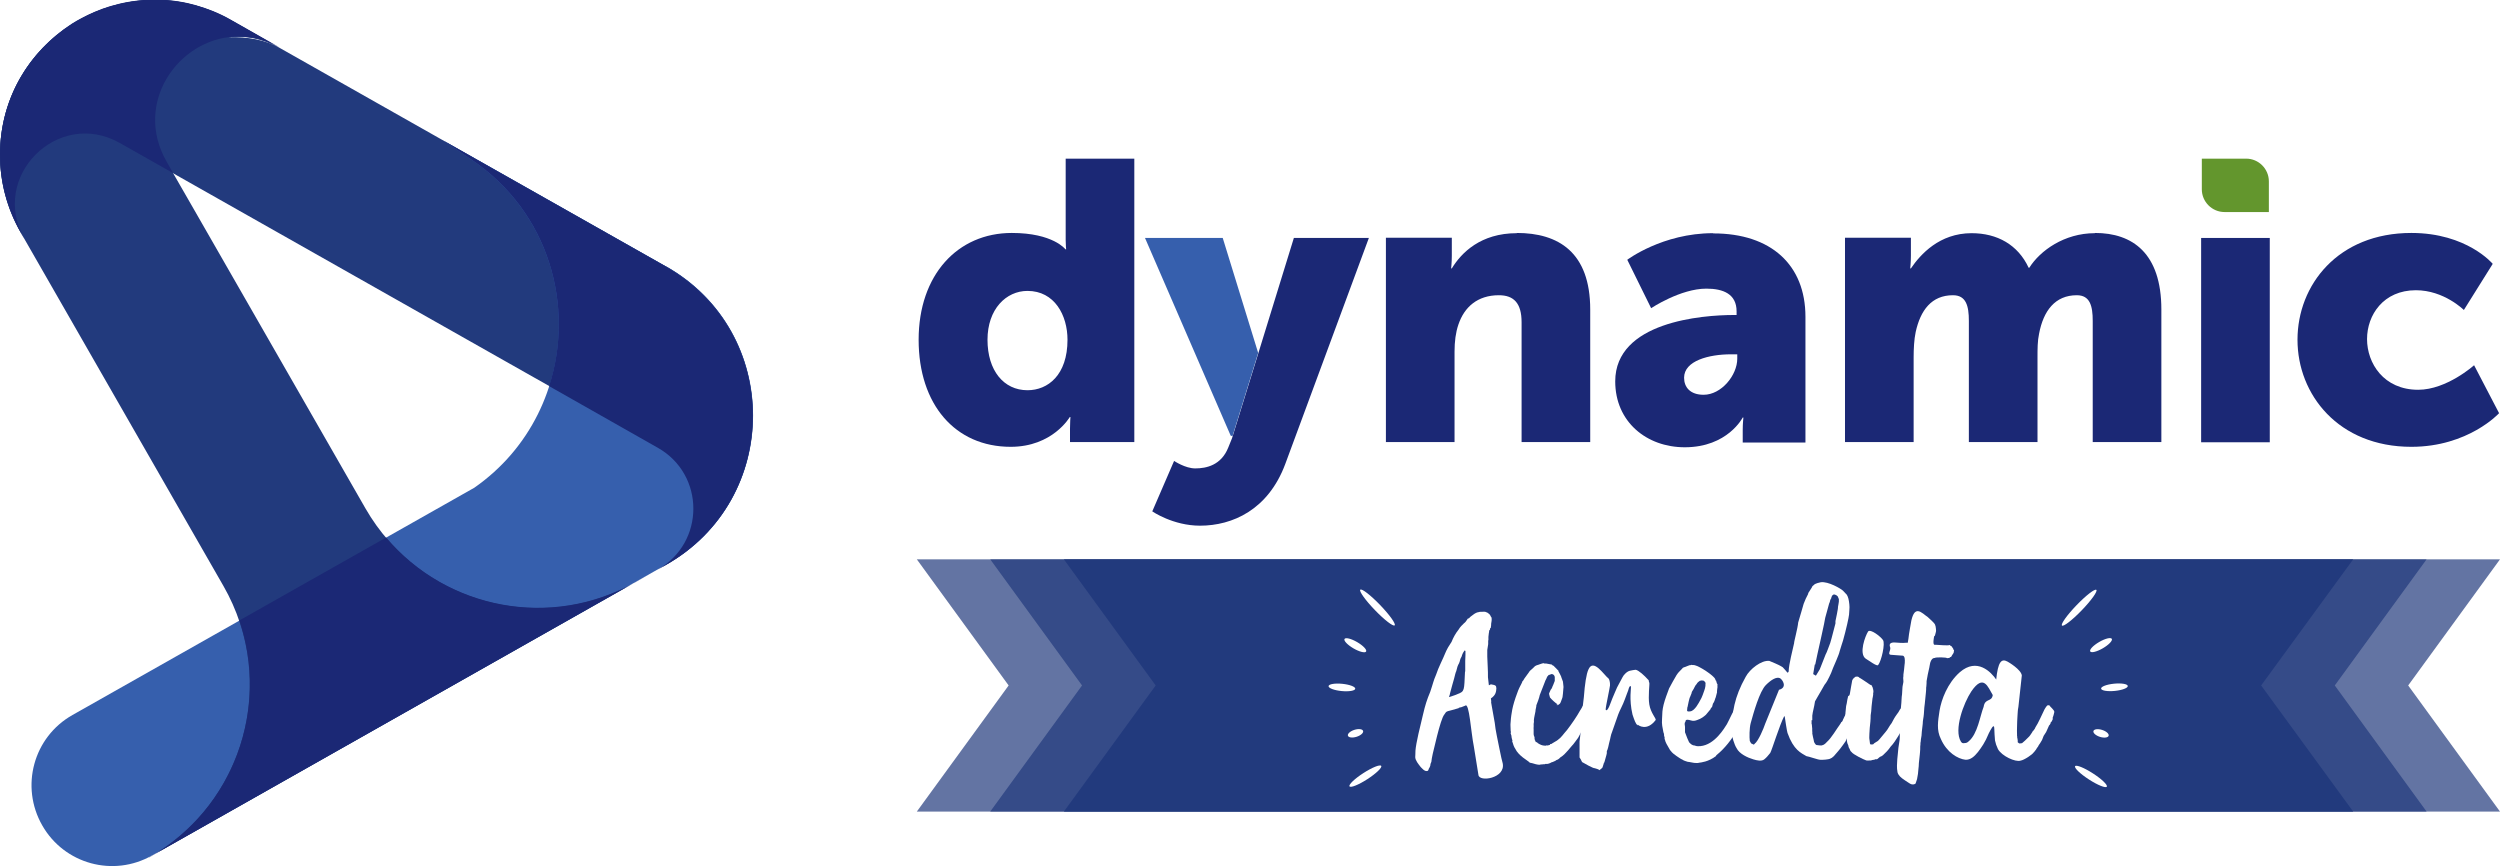
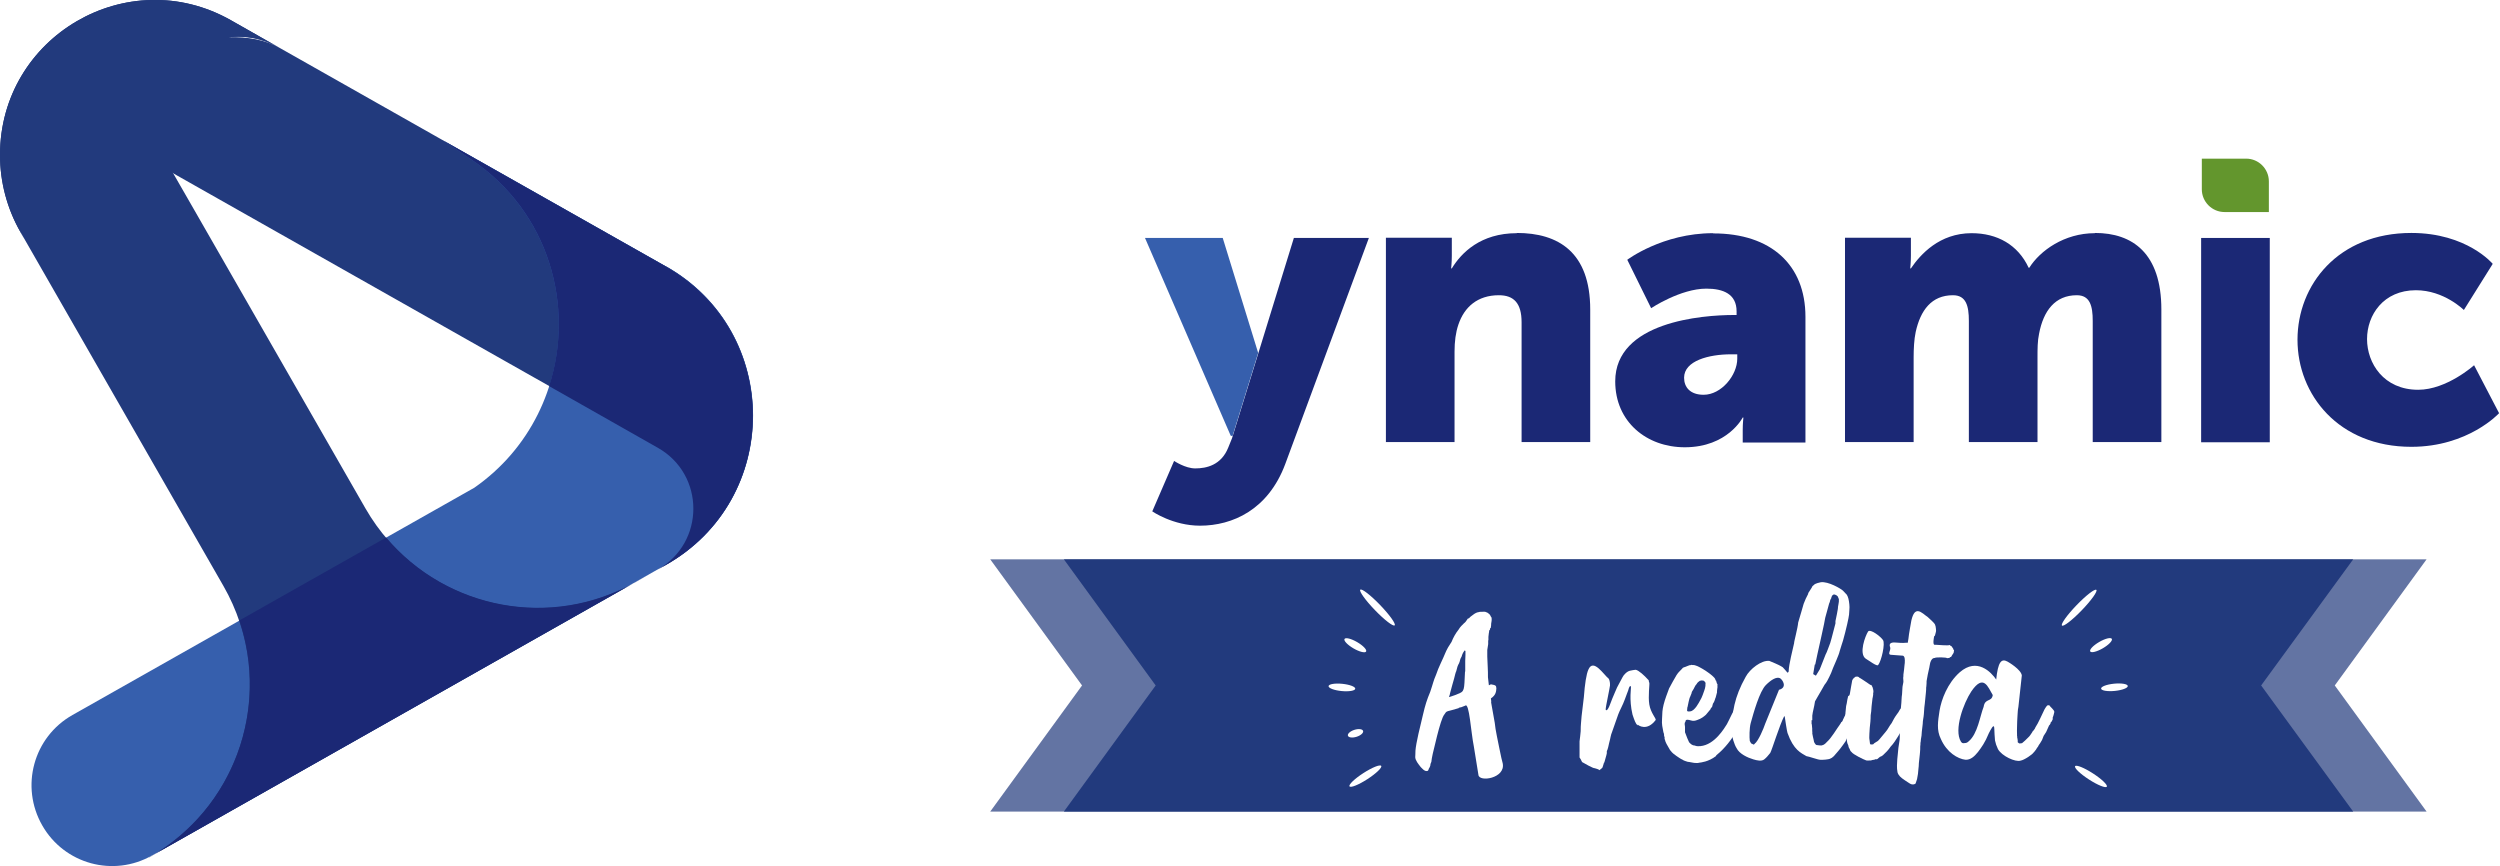
<svg xmlns="http://www.w3.org/2000/svg" id="Camada_1" data-name="Camada 1" viewBox="0 0 110 38.11">
  <defs>
    <style>
      .cls-1 {
        fill: #365fad;
      }

      .cls-1, .cls-2, .cls-3, .cls-4, .cls-5, .cls-6 {
        stroke-width: 0px;
      }

      .cls-7 {
        filter: url(#drop-shadow-10);
      }

      .cls-2 {
        fill: #fff;
      }

      .cls-3 {
        fill: #63962d;
      }

      .cls-4 {
        opacity: .7;
      }

      .cls-4, .cls-6 {
        fill: #223a7d;
      }

      .cls-5 {
        fill: #1b2875;
      }
    </style>
    <filter id="drop-shadow-10" filterUnits="userSpaceOnUse">
      <feOffset dx=".24" dy=".24" />
      <feGaussianBlur result="blur" stdDeviation=".24" />
      <feFlood flood-color="#000" flood-opacity=".6" />
      <feComposite in2="blur" operator="in" />
      <feComposite in="SourceGraphic" />
    </filter>
  </defs>
-   <polygon class="cls-4" points="110 35.71 40.34 35.71 44.38 30.16 40.34 24.61 110 24.61 105.96 30.16 110 35.71" />
  <polygon class="cls-4" points="106.77 35.71 43.57 35.71 47.61 30.16 43.57 24.61 106.77 24.61 102.73 30.16 106.77 35.71" />
  <polygon class="cls-6" points="103.54 35.71 46.81 35.71 50.85 30.16 46.81 24.61 103.54 24.61 99.49 30.16 103.54 35.71" />
  <g class="cls-7">
    <g>
      <path class="cls-2" d="m65.27,27.61l-.02.17v.15s-.01.01-.01.01v.16s-.04.26-.04.26v.29s.02.46.02.46c.01.16.01.29.01.45l.04.35h.01l.08-.04c.23.04.23.06.24.18-.01.12-.01.29-.24.44.01.07.02.15.01.18l.16.9c.02.28.16.89.2,1.11l.09.43.06.24c.13.66-1.05.84-1.07.5l-.2-1.24c-.13-.63-.2-1.96-.38-1.8l-.18.07s-.11.01-.11.04l-.28.08c-.17.04-.24.06-.28.1l-.07.1c-.18.2-.5,1.73-.51,1.73-.04.16-.05.28-.06.35l-.04.1s0,.06-.01.08c-.02.05-.04.1-.06.12-.01.01-.02.1-.06.1-.13.05-.27-.15-.3-.17-.1-.13-.23-.28-.24-.43,0-.08.01-.12.01-.29.02-.32.22-1.13.33-1.58.1-.43.17-.65.32-1.01.13-.38.13-.46.26-.76.09-.29.32-.73.4-.94.07-.17.17-.34.28-.5.07-.18.18-.38.31-.54.06-.11.16-.2.24-.28.05-.03.09-.09.13-.15.01.01,0-.01.02-.04l.07-.03s.06-.07.11-.1c.07-.06.16-.12.24-.15.04,0,.09-.03.16-.03h.07s.1-.01.13,0l.1.04s.06.05.09.07c0,.02.05.05.04.07l.05.08c.01.1,0,.17-.02.27,0,.06,0,.08-.01.12v.04l-.04.05v.04s-.02.04-.04.05v.06Zm-1.04,1.69v-.46s.01-.26.01-.26v-.18s-.04-.02-.04-.02c-.05.07-.09.13-.13.27-.09.15-.05.15-.11.29-.07.12-.08.17-.13.37,0-.04-.07.21-.09.31l-.08.28-.1.37c0,.06-.06.17-.04.16t.07-.02c.13-.05.2-.06.3-.11.32-.12.29-.15.33-.98Z" />
-       <path class="cls-2" d="m68.3,30.75c-.06-.02-.28-.22-.34-.3,0-.01-.05-.16-.04-.18l.07-.16c.07-.07.06-.12.11-.21l.07-.18v-.17c-.02-.12-.13-.15-.18-.12l-.04.02h-.02s-.05.01-.04.03h-.01s-.01.01-.01.01h.01s-.05.05-.05.05c.01.01,0,.02-.01.02.01.02-.02.04-.02.06-.01.04-.05.08-.06.13l-.23.59c-.02.12-.12.38-.15.45,0,.1-.04.17-.04.27-.02.12-.06.26-.07.39.01.05,0,.05,0,.1-.01.04-.01.07-.01.1.01.08-.01.13,0,.2v.2c0,.06.02.1.04.15-.01.07.02.11.02.15h.02v.02s.01.01.01.04h.01s.04,0,.05.02h.02v.02c.11.07.2.12.34.12h.04s.02-.01.02-.02c.02.01.04.01.04.01h.02s.02-.01.02-.01h.02s.02-.01.02-.01h.02s.02-.04.02-.04h.01s.06-.01.06-.01c-.01-.01,0-.03,0-.01.05-.04.22-.12.26-.16.17-.12.23-.24.41-.44.2-.26.44-.61.57-.85.06-.08.16-.29.2-.32.05-.03.06.01.1.01,0,0,.04,0,.05.01.01.05.17.2.17.28-.01.1-.07.23-.15.37-.07.15-.1.23-.17.36-.09.12-.2.32-.28.48-.05.06-.21.3-.28.36l-.17.2c-.12.13-.18.21-.34.31-.04.05-.11.1-.16.11-.04.02-.05.02-.05.04-.02,0-.05.03-.05.01-.04.03-.06.04-.12.05-.06.04-.18.09-.26.07-.04.01-.06.03-.08.01-.01.01-.02.01-.04.01-.04,0-.15.01-.16.02-.13-.01-.21-.04-.31-.07l-.1-.02s-.05-.03-.06-.05c-.02-.03-.45-.26-.59-.57-.05-.06-.11-.24-.11-.26-.01-.04-.04-.06-.01-.08-.01-.07-.04-.12-.04-.17s-.01-.08-.04-.16c.01-.01,0-.04.01-.06-.01-.03,0-.04-.01-.05v-.02c0-.21-.02-.2,0-.38.01-.2.04-.37.07-.54.04-.2.11-.44.22-.73.05-.15.12-.29.2-.44.01-.01.02-.05.02-.06l.05-.06.04-.07h0s.21-.29.21-.29c.02-.04.04-.06.2-.2l.06-.06c.1-.06.11-.04.2-.08l.12-.04s.04-.01.06-.01.02,0,.05.02h.02s.01-.01.02-.01l.27.05h0s.04.04.04.04c0,0,.01.01.02,0h.01s0,.02,0,.02c.04,0,.04.04.05.04,0,0,.01,0,.15.15.02,0,.01.02.02.02,0,.03-.01,0,.07.15.01.03.06.11.06.14l.07.19c0,.06.04.26.02.29-.01.07-.02.4-.06.46-.04.11-.07.22-.12.24-.06.05-.07.05-.13.04Z" />
      <path class="cls-2" d="m71.81,31.68c-.09-.1-.13-.21-.22-.48-.16-.67-.05-1.21-.07-1.21-.01-.04.01-.06-.05-.03-.04.05-.06.15-.07.18h0s-.05.13-.05.13l-.1.27c-.08.23-.23.49-.29.66l-.27.77c-.07.17-.05.2-.13.49-.01.06-.06.29-.1.35v.09s-.01.08-.11.41c-.01.01-.02.01-.02.02t-.01.04l-.05.16-.06.06s-.05.04-.06.04c.01.01,0,.01,0,.01-.01,0-.01.01-.01.01l-.06-.04-.09-.03s-.06-.02-.07-.02c-.04.02-.49-.23-.55-.27-.01-.04-.1-.2-.11-.2v-.71c.01-.08.05-.39.05-.45,0-.33.02-.33.04-.66l.1-.84c.04-.56.11-1.02.2-1.21.22-.51.68.24.89.4.02.02.07.15.06.3-.02.1-.05.31-.09.48-.05.24-.11.56-.1.59.09.13.24-.38.29-.49l.11-.26.1-.23.24-.45c.05-.11.21-.27.34-.29.01-.01.23-.04.24-.04.13.02.39.26.55.44.04.01.02.1.05.13.02.07-.06.59,0,.96s.31.62.28.68c-.38.51-.77.24-.79.2Z" />
      <path class="cls-2" d="m75.26,33.03c-.33.25-.66.28-.74.29-.05.02-.12.01-.17.01-.02.01-.27-.05-.33-.05-.06-.02-.18-.05-.24-.1-.05-.01-.21-.13-.26-.16-.11-.09-.15-.09-.28-.26-.13-.22-.2-.34-.22-.44-.02-.03-.01-.05-.02-.07,0-.03.01-.05,0-.05,0-.02-.01-.02-.01-.04-.01,0-.01-.04-.01-.04,0-.01-.01-.03,0-.04-.01-.04-.02-.04-.01-.06-.01,0-.01-.02-.02-.04-.04-.23-.08-.33-.06-.6.01-.27.01-.37.07-.62.06-.24.16-.49.24-.71.12-.23.21-.38.33-.59.07-.12.21-.23.28-.32l.29-.11c.12,0,.02-.03.12-.01.04.01.05,0,.05,0,.01,0,.05.01.06.01.22.05.83.45.9.61.01.04.01.06.04.07.01.06,0,.01.02.06,0,.06.01.04.04.1-.01.02,0,.11,0,.12,0,.03-.01.05-.01.07,0,.04-.02.12-.01.16l-.06.23s-.02.03-.05.14c0,.02-.05.11-.07.13l-.04.15s-.06.04-.07.1l-.2.24c-.09.08-.2.17-.38.23-.1.04-.18.05-.28.02-.07-.02-.24-.08-.24.05-.01.05-.06.01-.02.23v.24s.09.23.1.26l.08.18s.1.11.15.12c.01.01.04.02.08.02.04.01.09.03.11.03s.06.01.16,0c.63-.06,1.05-.79,1.16-.96.07-.11.35-.77.45-.79.07-.02.18.11.21.16.16.33-.38,1.4-1.12,1.99Zm-1.13-2.62c-.05.08-.1.39-.12.47-.02.01-.01.06-.01.06,0,.06-.06.15.13.12.2-.02.38-.38.44-.49.07-.1.16-.37.18-.43.01-.02.05-.16.05-.2v-.06s.01-.08,0-.08t-.01-.02l-.02-.03s.01-.01,0-.01c-.02.01-.04-.01-.04-.02-.04-.03-.05-.03-.06-.01-.02-.01-.04-.01-.05-.01h0s-.04.01-.04.01c0,0,0,.01-.02,0-.05.04-.11.07-.15.15-.07.06-.11.2-.17.28-.02.02-.05.08-.05.12l-.06.15Z" />
      <path class="cls-2" d="m79.47,31.45v.18s.01-.01.01-.01c.01.06.01.18.02.23-.01.01-.01.05,0,.06t0,.05s.01.06,0,.07c.01.05.05.26.06.28l.02.1s.06.12.1.13c.04,0,.22.04.26.01.05,0,.15-.08.18-.12.16-.15.2-.22.33-.4l.16-.24s.16-.22.17-.26c.02-.01.04-.01.04-.04.04-.04.02-.06.05-.1.06-.15.12-.2.2-.39.02-.02.04-.06.05-.08l.04-.05s.2-.08.22-.06c.01.05.12.23.11.32,0,.03-.09.26-.09.29l-.02.07s-.02.07-.04.08c0,0,0,.03-.02.05,0,0-.01.02-.01.05-.01.02-.01.05-.02.05-.02.07-.11.21-.12.26l-.07.13-.06.11s-.06.1-.07.15l-.12.17-.12.16-.09.11s-.11.13-.13.15c-.07.07-.02.05-.1.1-.05.06-.06.04-.12.08-.07.04-.35.06-.44.05-.1,0-.51-.15-.61-.16-.23-.14-.56-.26-.83-1.02-.02-.04-.11-.62-.12-.71-.01-.01-.02-.01-.02-.04-.21.4-.54,1.49-.62,1.63-.09.11-.16.2-.26.28-.12.1-.33.05-.49,0-.24-.07-.61-.24-.73-.49-.1-.15-.22-.54-.22-.73.02-.84.11-1.5.62-2.41.18-.34.69-.74,1.04-.7.04.01.47.2.49.22l.1.06.1.11.11.13s.04-.02.05-.05c.01-.34.18-.96.24-1.25-.01-.05.16-.66.18-.91l.13-.44.11-.38.09-.22.11-.22v-.03l.16-.25c.02-.07.05-.07.09-.11.05-.07.26-.11.3-.12.33-.05.9.29.98.37l.17.18c.06.1.09.22.11.42.01.11.01.13,0,.27-.02.22,0,.16-.04.35-.04.23-.24,1.04-.31,1.2l-.08.26c-.01.1-.27.68-.29.73-.05.15-.11.28-.16.38-.05.11-.13.26-.21.35l-.16.28c-.08.15-.2.33-.26.45h0c-.04.28-.1.44-.12.63v.2Zm-1.43-1.34c.37-.1.16-.44.04-.51-.15-.07-.38.06-.62.3-.28.28-.54,1.21-.67,1.68-.06.23-.06.62-.04.78l.06.11s.1.04.1.05c0,0,.04,0,.05-.03.17-.12.4-.68.47-.89l.61-1.5Zm1.57-1.11l-.07.42.12.07.17-.28s.22-.57.26-.66c.05-.07.16-.41.2-.5l.06-.21.17-.65v-.1s.13-.6.11-.62c.01-.07.04-.2.04-.24v-.11s-.05-.12-.05-.12l-.06-.05-.07-.03h-.06l-.04.04h-.02s-.02.07-.02.07h-.01v.04l-.05.09s-.01.08-.05.16l-.06.22-.11.4c-.01.13-.33,1.53-.35,1.63l-.09.43Z" />
      <path class="cls-2" d="m81.13,30.36s0-.02.02-.05c0,0,.05-.27.06-.35.01-.01.04-.27.06-.3h.01s.01-.01.01-.01v-.02s.01-.01.01-.01h.02v-.03h.01s.01,0,.02-.01h0s.02-.02.04-.04h.01s.05-.01.05-.01c.04-.01.11.02.11.04.02,0,.48.31.49.32.05.01.06.02.08.05-.01.01.02.05.02.05.01,0,.01.05.01.05.01,0,.02.03.02.05v.04h.01v.1s-.01.01-.01.01v.09s-.01.06-.01.06c0,.03-.01.05-.02.1l-.04.35c-.01.23-.02.23-.04.39,0,.21-.02.38-.04.55,0,.1-.04.43-.01.54l.02.16s.01,0,.01.03h.04s.02.01.02.01c.02-.01.05,0,.05-.01h.02s.05-.05.05-.05l.16-.1c.07-.06.24-.29.34-.4.1-.11.16-.26.26-.38.11-.2.11-.22.24-.4.1-.12.1-.18.16-.24.06-.07.1-.07.13-.09.06-.05.24.05.23.2-.01.07,0,.09-.04.17-.07.26-.29.73-.44.95-.08.13-.2.32-.32.44-.1.15-.22.27-.34.38-.1.06-.04.04-.13.07l-.12.1s-.02,0-.04.01c-.01-.01-.04-.01-.05,0-.02,0-.07.04-.07.02-.09.01-.11.04-.15.03-.09.01-.13,0-.17,0-.12-.04-.59-.27-.65-.37-.05-.04-.07-.08-.09-.16h-.02s-.01-.03-.01-.03c.01-.01,0-.01,0-.01,0-.02-.01-.05-.02-.05,0-.02-.01-.04,0-.04-.05-.09-.06-.15-.07-.23-.01-.15-.05-.35-.05-.46.02-.18-.08-.15.02-1.04.06-.24.02-.16.09-.44Zm.72-1.62c-.31-.22-.02-1,.11-1.2.11-.11.54.22.65.38.11.15-.07.93-.21,1.1-.05.08-.41-.2-.55-.28Z" />
      <path class="cls-2" d="m84.87,27.73c-.02.07-.08.4.01.4h.05c.09,0,.54.05.62.01.01.04.09.04.1.09,0,.01.06.06.06.11.02.04.04-.01.02.07v.03s0,.01-.01.04c0,0-.05.1-.06.09-.01.04-.05.07-.05.1h-.05l-.02.04s.02-.01-.11.01c0-.04-.51-.05-.54-.01-.1,0-.16.08-.2.21l-.02.1-.02.11c-.05.2-.09.42-.12.6,0,.05,0,.12-.01.22-.01.04-.01.08-.01.15,0,.04-.01.08-.01.13l-.05.5-.02.16-.02.29c-.01.15-.05.28-.05.43l-.04.34c0,.12-.02.23-.04.34,0,.06-.01.11-.02.16,0,.05,0,.1-.01.15,0,.09,0,.18-.01.26,0,.04-.01.07-.01.11-.01.17-.04.29-.04.37,0,.08-.01.18-.02.26l-.02.21-.04.23c-.04.12-.06.2-.08.21-.04.01-.1.06-.23-.01-.05-.04-.17-.1-.23-.15-.18-.12-.28-.21-.32-.35-.04-.21-.02-.38-.01-.57l.05-.51.04-.26c.01-.06.02-.12.02-.2v-.1s0-.1.01-.15c0-.08.01-.17.01-.21s.01-.1.01-.18c0-.04-.01-.08-.01-.12,0-.05.01-.1.01-.15.01-.06.01-.12.01-.18s.01-.13.01-.21l.02-.22c0-.06.01-.11.01-.17s.01-.13.02-.2c0-.12.02-.23.02-.33.01-.1.04-.17.04-.24,0-.06-.01-.11-.01-.15.01-.05.01-.1.01-.15.02-.15.04-.29.05-.43.01-.02,0-.06.01-.08.01-.17,0-.29-.08-.32l-.54-.04c-.15-.02.01-.19-.02-.32-.07-.17.02-.23.21-.22.18.01.32.03.49.01.12-.01.05.04.1-.17.02-.23.11-.68.13-.81.08-.34.18-.41.29-.41.15.01.33.2.43.26.07.06.3.27.32.33.02.04.04.13.04.18.01.05.01.12-.01.18l-.04.15Z" />
      <path class="cls-2" d="m87.59,29.69c.08-.84.24-.96.5-.82.04.02.6.35.63.61l-.15,1.38c-.04.21-.02.2-.04.39-.01.17-.02.34-.02.49,0,.12-.01.23,0,.35v.06s0,.01.01.02c-.01.04,0,.05,0,.06.02.05.01.09.02.11v.08s.05.04.05.04c.02,0,.01.04.02.01.04,0,.06,0,.12-.01.07-.06.18-.15.28-.26.05-.04.1-.12.16-.21l.04-.07s.02,0,.04-.04c.02-.02.06-.08.07-.12.12-.17.29-.57.4-.79.04-.05.04-.08.07-.11l.05-.06s.07-.02.1,0c.02.06.22.2.21.29-.01.05-.04.18-.07.24v.08s-.05.1-.05.1c-.01,0-.02.03-.04.04,0,.01-.01.04-.01.05-.02.04-.05.08-.06.08-.04.1-.1.23-.13.29l-.11.17-.07.18-.09.15s-.07.09-.08.13c-.05.06-.07.1-.1.15l-.05.06s-.02.04-.06.07c-.04.07-.39.32-.57.35-.22.07-.82-.2-.99-.51-.07-.15-.1-.24-.13-.38l-.02-.27s-.01-.2-.01-.23c0-.32-.18.07-.24.18-.17.42-.33.63-.48.83-.16.2-.33.35-.55.34-.34-.04-.82-.32-1.08-.91-.2-.4-.13-.78-.06-1.25.08-.49.35-1.21.89-1.69.76-.66,1.38-.01,1.61.33Zm-.15.65c-.21-.35-.4-.95-.94-.16-.34.51-.78,1.69-.46,2.21.01.01.04.07.1.07h.02s.1-.01.1-.01c.05-.01.12-.06.12-.07.4-.33.5-1.12.66-1.52.06-.39.35-.2.4-.51Z" />
    </g>
    <g>
      <ellipse class="cls-2" cx="60.37" cy="26.5" rx=".16" ry="1.09" transform="translate(-1.49 49.3) rotate(-43.94)" />
      <ellipse class="cls-2" cx="59.84" cy="33.91" rx=".83" ry=".16" transform="translate(-8.83 37.87) rotate(-32.84)" />
      <ellipse class="cls-2" cx="59.39" cy="28.15" rx=".16" ry=".55" transform="translate(5.19 65.32) rotate(-59.8)" />
      <ellipse class="cls-2" cx="58.8" cy="30" rx=".16" ry=".59" transform="translate(23.18 85.58) rotate(-84.37)" />
      <ellipse class="cls-2" cx="59.4" cy="32.03" rx=".35" ry=".16" transform="translate(-6.88 19.34) rotate(-17.5)" />
    </g>
    <g>
      <ellipse class="cls-2" cx="91.24" cy="26.5" rx="1.09" ry=".16" transform="translate(8.85 73.81) rotate(-46.06)" />
      <ellipse class="cls-2" cx="91.76" cy="33.91" rx=".16" ry=".83" transform="translate(13.51 92.63) rotate(-57.16)" />
      <ellipse class="cls-2" cx="92.21" cy="28.15" rx=".55" ry=".16" transform="translate(-1.65 50.2) rotate(-30.2)" />
      <ellipse class="cls-2" cx="92.8" cy="30" rx=".59" ry=".16" transform="translate(-2.5 9.25) rotate(-5.63)" />
-       <ellipse class="cls-2" cx="92.21" cy="32.03" rx=".16" ry=".35" transform="translate(33.93 110.34) rotate(-72.5)" />
    </g>
  </g>
  <g>
    <g>
      <path class="cls-6" d="m29.31,11.73L12.31,2.11c-.64-.36-1.42-.5-2.25-.47.72-.09,1.49.04,2.25.47l-2.15-1.22C5.62-1.68,0,1.6,0,6.82,0,8.01.31,9.18.9,10.21l.17.3h0c-1.56-2.72,1.46-5.76,4.19-4.22l17.18,9.72,6.51,3.68c2.09,1.18,2.09,4.18,0,5.36h0l.36-.2c5.1-2.89,5.1-10.24,0-13.13Z" />
      <path class="cls-1" d="m29.31,11.73l-9.8-5.54,1.23.83c5.14,3.47,5.08,10.99.13,14.44h0L3.19,31.46c-1.72.97-2.31,3.15-1.33,4.86.97,1.7,3.13,2.29,4.83,1.32l22.61-12.79c5.1-2.89,5.1-10.24,0-13.13Z" />
      <path class="cls-6" d="m6.56,37.72l22.03-12.46h0l-.63.36c-4.18,2.37-9.49.91-11.88-3.25l-7.52-13.11s0,0,0,0l-1.23-2.14c-1.85-3.23,1.74-6.84,4.98-5.01l-2.15-1.22C5.62-1.68,0,1.6,0,6.82h0c0,1.19.31,2.36.9,3.39l8.93,15.57c2.41,4.2.94,9.56-3.27,11.95Z" />
    </g>
    <path class="cls-5" d="m6.63,37.68s.04-.02.07-.04l21.89-12.39h0l-.63.36c-3.71,2.1-8.31,1.19-10.97-1.96l-6.46,3.65c1.32,3.87-.23,8.26-3.9,10.38Z" />
    <path class="cls-5" d="m29.31,11.73l-9.8-5.54,1.23.83c3.44,2.32,4.55,6.46,3.42,9.97l4.78,2.71c2.09,1.18,2.09,4.18,0,5.36h0l.36-.2c5.1-2.89,5.1-10.24,0-13.13Z" />
-     <path class="cls-5" d="m1.08,10.51h0c-1.56-2.72,1.46-5.76,4.19-4.22l2.35,1.33-.29-.51c-1.47-2.57.5-5.38,3-5.5,0,0,0,0,.01,0,.09,0,.17,0,.26,0,.01,0,.02,0,.03,0,.08,0,.16,0,.24.02.02,0,.04,0,.06,0,.07,0,.15.02.22.03.03,0,.06.01.09.02.07.01.13.03.2.05.04.01.08.03.12.04.06.02.11.03.17.05.06.02.11.05.17.07.04.02.08.03.12.05.1.05.2.1.29.15l-2.15-1.22c-.5-.29-1.02-.49-1.54-.64-.12-.03-.23-.06-.35-.09-1.17-.26-2.36-.19-3.45.14-.43.13-.84.31-1.24.52-.15.08-.29.16-.43.25C1.3,2.26,0,4.31,0,6.82,0,7.91.27,8.98.77,9.95c.04.09.09.17.14.26l.17.3Z" />
  </g>
  <g>
    <g>
-       <path class="cls-5" d="m46.89,10.57c0,.23.02.4.02.4h-.03s-.54-.72-2.36-.72c-2.39,0-4.1,1.85-4.1,4.7s1.61,4.71,4.05,4.71c1.85,0,2.6-1.31,2.6-1.31h.03s-.02.23-.02.51v.59h2.83V6.98h-3.02v3.6Zm-1.68,6.6c-1.05,0-1.76-.87-1.76-2.22s.82-2.15,1.76-2.15c1.19,0,1.76,1.07,1.76,2.15,0,1.55-.86,2.22-1.76,2.22Z" />
      <path class="cls-5" d="m55.37,15.53l-1.16,3.75-.17.42c-.31.77-.96.91-1.45.91-.44,0-.93-.33-.93-.33l-.96,2.22s.91.63,2.1.63c1.43,0,3-.7,3.75-2.71l3.68-9.95h-3.3l-1.56,5.06Z" />
      <path class="cls-5" d="m66.74,10.26c-1.59,0-2.44.86-2.86,1.55h-.03s.03-.26.03-.56v-.79h-2.9v8.99h3.02v-3.98c0-.44.05-.84.17-1.19.26-.77.84-1.29,1.78-1.29.66,0,1,.35,1,1.19v5.27h3.02v-5.83c0-2.53-1.41-3.37-3.23-3.37Z" />
      <path class="cls-5" d="m75.37,10.26c-2.22,0-3.77,1.17-3.77,1.17l1.05,2.13s1.29-.86,2.43-.86c.75,0,1.33.24,1.33,1v.16h-.12c-1.4,0-5.22.3-5.22,2.92,0,1.78,1.38,2.9,3.06,2.9,1.89,0,2.55-1.31,2.55-1.31h.03s-.03.26-.03.56v.54h2.76v-5.53c0-2.29-1.52-3.67-4.05-3.67Zm1.07,5.52c0,.73-.7,1.59-1.48,1.59-.59,0-.86-.33-.86-.75,0-.75,1.1-1.03,2.06-1.03h.28v.19Z" />
      <path class="cls-5" d="m92.17,10.26c-1.34,0-2.41.77-2.88,1.52h-.03c-.47-1.01-1.38-1.52-2.51-1.52-1.41,0-2.25.93-2.67,1.55h-.03s.03-.26.03-.56v-.79h-2.9v8.99h3.02v-3.72c0-.38.02-.79.09-1.12.21-.96.7-1.62,1.64-1.62.58,0,.7.47.7,1.13v5.33h3.02v-3.72c0-.37,0-.73.07-1.05.19-1,.7-1.69,1.66-1.69.58,0,.7.47.7,1.13v5.33h3.02v-5.83c0-2.48-1.27-3.37-2.92-3.37Z" />
      <rect class="cls-5" x="96.85" y="10.47" width="3.02" height="8.99" />
      <path class="cls-5" d="m108.86,16.07s-1.2,1.08-2.46,1.08c-1.52,0-2.25-1.17-2.25-2.23s.72-2.15,2.15-2.15c1.24,0,2.11.87,2.11.87l1.27-2.03s-1.13-1.36-3.58-1.36c-3.23,0-5.01,2.29-5.01,4.7s1.8,4.71,5.01,4.71c2.51,0,3.86-1.48,3.86-1.48l-1.1-2.11Z" />
    </g>
    <g>
      <path class="cls-1" d="m50.38,10.47l3.77,8.7s.08.02.08.02l1.13-3.66-1.56-5.06h-3.42Z" />
      <path class="cls-3" d="m98.83,6.98h-1.95v1.35c0,.55.45,1,1,1h1.95v-1.35c0-.55-.45-1-1-1Z" />
    </g>
  </g>
</svg>